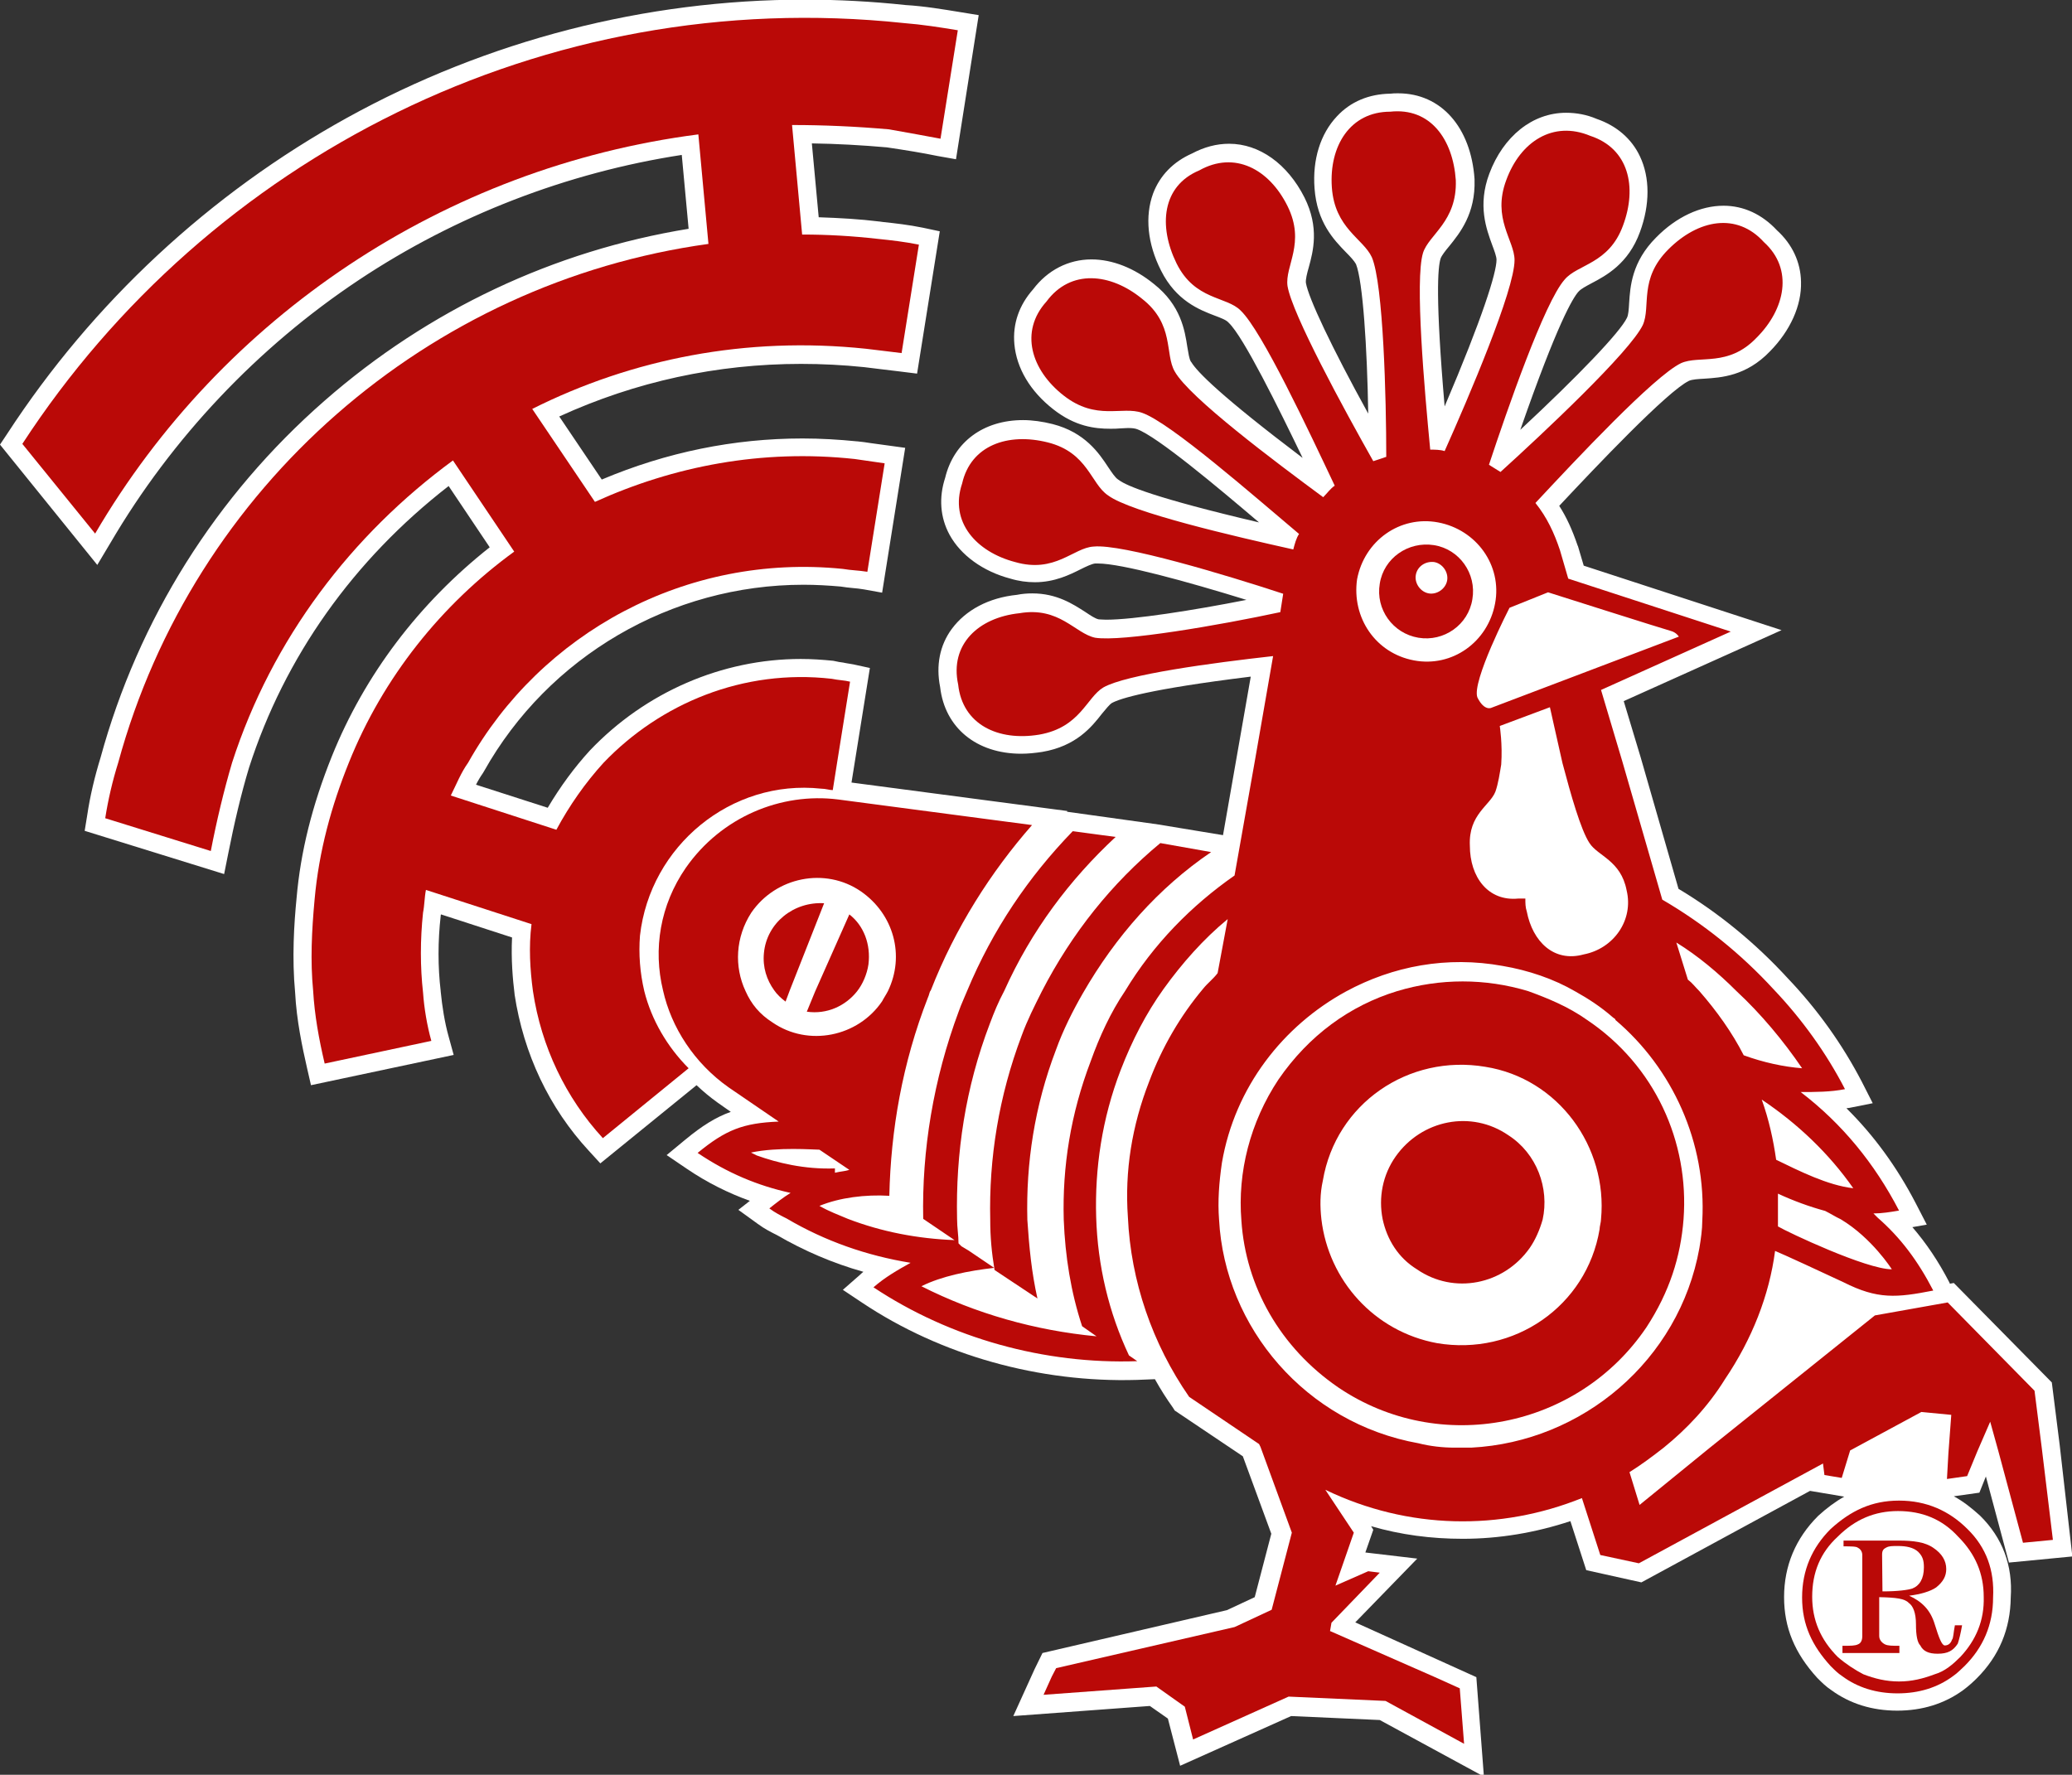
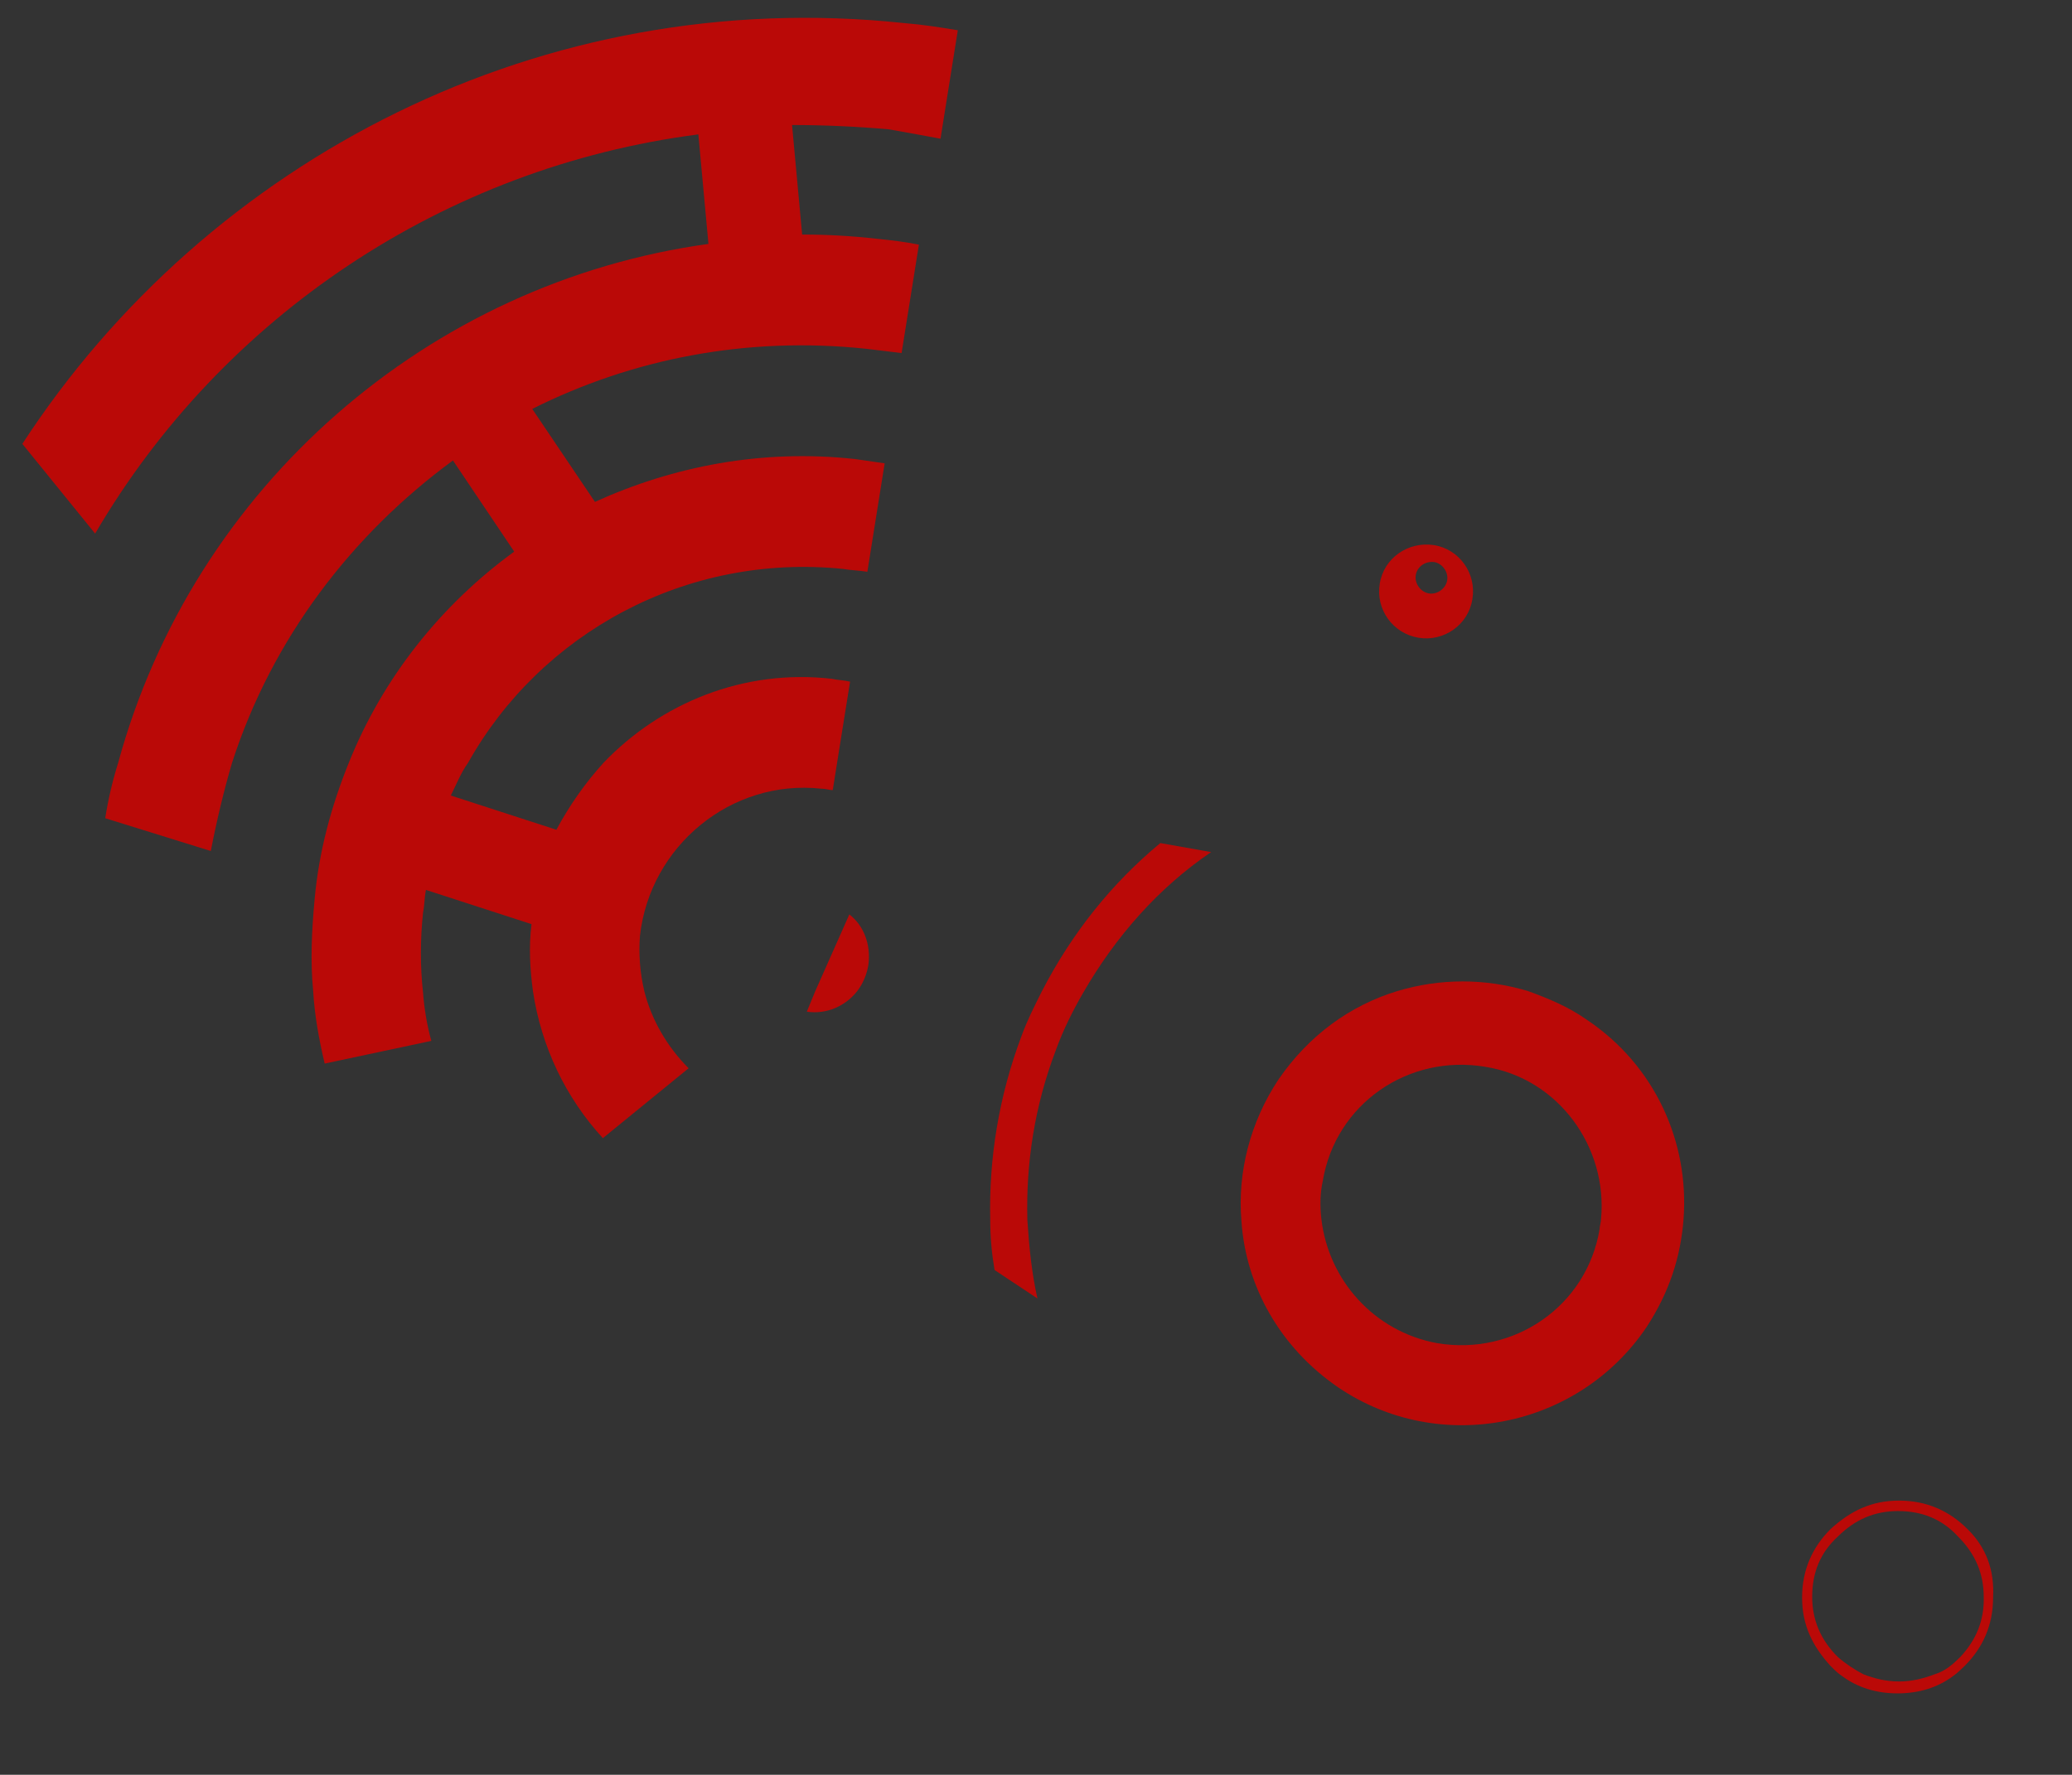
<svg xmlns="http://www.w3.org/2000/svg" version="1.1" id="Ebene_1" x="0px" y="0px" viewBox="-39.1 325.7 575 492.6" enable-background="new -39.1 325.7 575 492.6" xml:space="preserve">
  <rect x="-39.1" y="325.7" width="575" height="492.6" fill="#333333" stroke="none" />
-   <path fill="#FFFFFF" d="M503.1,741l7.1-1l1.8-4.5l6.4,23.9l17.6-1.7l-3.5-30.8l-2.2-17.5l-27.2-27.6l-1.1,0.2l-0.1-0.3  c-3.1-6-6.5-11-10.3-15.4l4-0.7l-3.1-6c-5.2-10-11.6-18.8-19.2-26.3c0.3,0,0.5-0.1,0.8-0.1l6.5-1.3l-3-5.9  c-5.4-10.4-12.3-20.1-20.6-28.8c-8.9-9.7-19.1-18.1-30.3-24.8l-10.5-36.5l-4.7-15.6l43.8-19.7l-54.9-17.9l-1.6-5.4l-0.1-0.2  c-1.5-4.4-3.1-7.9-5.1-11c10.2-10.9,30-31.8,36-34.7c0.9-0.4,2.5-0.5,4.3-0.6c4.6-0.3,11.6-0.7,18.2-7.6c5.6-5.7,8.8-12.7,8.6-19.3  c-0.1-5.4-2.4-10.4-6.7-14.3c-4.1-4.4-9.2-6.8-14.8-6.8c-6.4,0-13.1,3.1-18.7,8.8c-6.8,6.8-7.2,13.7-7.5,18.2  c-0.1,1.8-0.2,3.3-0.6,4.1c-1.9,4-13.4,16-29.6,31.1c10.3-29.6,14.6-36.6,16.1-38.3l0.1-0.1c0.6-0.7,2.1-1.5,3.6-2.3  c4-2.1,10.2-5.4,13.4-14.2c2.8-7.6,2.8-15.1,0-21c-2.3-4.9-6.5-8.5-12-10.4c-2.8-1.2-5.7-1.7-8.5-1.7c-9.3,0-17.4,6.5-21.3,16.9  c-3.3,8.8-0.8,15.4,0.8,19.8c0.6,1.6,1.2,3.2,1.2,4.1c0,3.6-3.9,16.1-14.4,40.7c-2.6-30.2-1.9-38.7-1.1-41.1  c0.3-0.8,1.3-2.1,2.4-3.4c2.9-3.6,7.3-9,7-18.4l0-0.2c-1-14.4-9.3-23.8-21.2-23.8c-0.7,0-1.5,0-2.2,0.1c-5.9,0.1-11,2.2-14.8,6.3  c-4.6,4.9-6.8,12-6.2,20c0.7,9.4,5.3,14.2,8.7,17.7c1.3,1.3,2.3,2.4,2.8,3.3c1.9,4.7,3.1,23.1,3.4,41.5  c-10.2-18.5-16.6-32.1-17.3-36.3c-0.1-0.9,0.3-2.6,0.8-4.3c1.2-4.4,3-11-1.2-19.4c-4.7-9.3-12.5-14.9-20.9-14.9  c-3.5,0-6.9,0.9-10.3,2.7c-5.2,2.3-8.9,6.1-10.8,11.1c-2.3,6.3-1.6,13.9,2.2,21.4c4.2,8.4,10.7,10.9,14.9,12.5  c1.6,0.6,3.2,1.2,3.8,1.9l0.1,0.1c4.1,3.9,13.8,23.6,20.5,37.5c-22.6-17.1-29.3-23.9-30.9-26.6l-0.1-0.1c-0.5-0.8-0.7-2.4-1-4.1  c-0.7-4.6-1.8-11.6-9.3-17.5c-5.4-4.4-11.5-6.8-17.3-6.8c-6.4,0-12.2,3-16.2,8.3c-3.9,4.4-5.7,9.6-5.2,15.2  c0.6,6.7,4.4,13.1,10.8,18.1c6.1,4.8,11.6,5.4,15.8,5.4c1,0,1.9,0,2.8-0.1c0.7,0,1.4-0.1,2.1-0.1c1.2,0,1.9,0.1,2.5,0.3  c5.6,2,22.5,16.2,33.9,25.9c-29-6.8-36.8-10.2-38.8-11.7l-0.3-0.2c-0.8-0.5-1.8-2-2.8-3.5c-2.5-3.8-6.4-9.6-15.4-11.9  c-2.8-0.7-5.6-1.1-8.2-1.1c-11,0-19.2,6.1-21.6,16c-1.8,5.5-1.4,11,1.2,15.8c3.1,5.7,9.3,10.2,16.9,12.2c2.3,0.7,4.6,1,6.8,1  c5.5,0,9.7-2.1,12.7-3.6c1.6-0.8,3.1-1.5,4-1.6l0.2,0c0.2,0,0.4,0,0.6,0c6.5,0,24.7,5,41.2,10.1c-14.7,2.9-31.3,5.5-38.9,5.5  c-1.1,0-1.7-0.1-2.1-0.1c-1-0.2-2.3-1.1-3.8-2.1c-3.3-2.1-7.8-5.1-14.6-5.1c-1.4,0-2.8,0.1-4.3,0.4c-7.8,0.8-14.2,4.2-18.1,9.5  c-3.3,4.5-4.4,10.1-3.2,16.1c1.3,11.3,10.1,18.5,22.5,18.5c1.9,0,3.8-0.2,5.8-0.5c9.5-1.6,13.8-7,16.6-10.6c1.1-1.3,2.1-2.6,2.8-3  c2.2-1.2,10.1-3.8,38.5-7.3l-7.7,44l-18.8-3.1l0,0l-0.1,0l0,0l0,0L257,551l0.1-0.2l-59.9-7.9l5.1-31.8l-4.6-1c-1-0.2-2-0.3-2.8-0.5  c-0.8-0.1-1.5-0.2-2.3-0.4l-0.5-0.1c-3-0.3-6-0.5-9-0.5c-21.8,0-43.1,9.2-58.5,25.4c-4.3,4.7-8.2,10-11.7,15.9l-19.9-6.4  c0.6-1.2,1.2-2.2,1.9-3.2l0.3-0.5c17.9-31.9,51.9-51.8,88.7-51.8c3.4,0,6.9,0.2,10.3,0.5c1.2,0.2,2.2,0.3,3.2,0.4  c1.1,0.1,2.2,0.2,3.3,0.4l5,0.9l6.4-40.2l-5.1-0.7c-1.5-0.2-3-0.4-4.4-0.6c-1.3-0.2-2.6-0.4-3.8-0.5l-0.1,0  c-5-0.5-10.1-0.8-15.1-0.8c-19,0-37.7,3.8-55.7,11.4l-11.8-17.5c21.2-9.7,43.8-14.6,67.1-14.6c5.8,0,11.7,0.3,17.5,0.9  c1.6,0.2,3.3,0.4,4.9,0.6c1.7,0.2,3.4,0.4,5,0.6l4.8,0.6l6.3-39.5l-4.7-1c-3.9-0.8-7.5-1.2-11.2-1.6l-0.7-0.1  c-5.7-0.7-11.2-1-17-1.2l-1.9-20.5c7,0.1,14,0.5,20.8,1.1c5.4,0.8,9.7,1.5,14.1,2.4l5.1,0.9l6.3-40l-4.9-0.8  c-4.9-0.8-10.2-1.7-15.4-2c-9.3-1-18.7-1.5-28-1.5c-44.2,0-88.1,11.3-127,32.8c-38,21-70.6,51.3-94.3,87.7l-2,3l27,33.4l3.7-6.2  c17-29,40.8-54.2,68.9-72.9c26.9-17.9,57.8-29.8,89.6-34.7l1.9,20.5c-37.4,6.1-72.2,22.5-101,47.7c-30.2,26.4-51.7,60.7-62.2,99.1  c-1.6,5.2-2.9,10.6-3.7,16l-0.7,4.3l38.7,12l1.1-5.5c1.7-8.6,3.6-16.7,5.8-24c9.9-30.8,29-57.7,55.4-78.2l11.4,17  C77.2,493.1,62.1,513,53,535.6c-5.5,13.7-8.7,26.6-9.8,39.4c-0.7,7.1-1.3,16.6-0.4,26.2c0.4,7.7,2,15.2,3.3,20.9l1.1,4.8l39.6-8.4  l-1.4-5.1c-1.1-3.9-1.8-8.4-2.2-12.5l0-0.1c-0.8-6.7-0.8-13.9,0-20.9c0-0.1,0-0.3,0.1-0.4l19.7,6.4c-0.3,6,0.2,11.7,0.7,15.7l0,0.1  c2.5,16.5,9.6,31.5,20.6,43.4l3.2,3.5l26.7-21.7c1.8,1.7,3.7,3.3,5.8,4.8l3.7,2.6c-4.2,1.5-8,3.9-12.6,7.7l-5.2,4.3l5.6,3.8  c5.6,3.8,11.4,6.7,17.5,8.9l-3.2,2.5l5.4,3.9c1.9,1.4,3.7,2.3,5.3,3.1c7.6,4.4,15.5,7.8,24,10.2c-0.3,0.2-0.5,0.4-0.8,0.7l-4.9,4.3  l5.4,3.6c21.9,14.6,49.1,22.2,76.2,21.4l5-0.2c1.5,2.7,3.2,5.4,5,7.9l0.5,0.8l18.9,12.7l7.9,21.5l-4.6,17.6l-7.7,3.6l-51.2,11.9  l-2.2,4.5l-5.9,13l37.9-2.8l5,3.5l3.4,13.1l30.8-13.8l24.6,1.1l28.9,15.7l-2.1-27.6L337,776l17.2-17.7l-14.4-1.7l2.2-6.3l-0.6-1  c8.2,2.4,16.7,3.5,25.4,3.5c10.2,0,20.2-1.7,29.9-4.9l4.4,13.6l15.3,3.4l46.8-25.4l9.5,1.6c-2.5,1.4-4.9,3.2-7.2,5.3l-0.1,0.1  c-6.2,6.2-9.4,13.8-9.4,22.5c0,8.4,2.9,15.5,9.2,22.4l0.1,0.1c1.2,1.2,2.3,2.3,3.8,3.3c5.2,3.8,11.4,5.7,18.3,5.7s13.1-1.9,18.3-5.7  c1.5-1.1,2.9-2.4,3.8-3.3c6.2-6.2,9.3-13.7,9.4-22.4c0.6-8.9-2.3-16.6-8.5-22.7C508.1,744.3,505.7,742.4,503.1,741z" />
  <g>
    <g>
-       <path fill="#BA0907" d="M490.6,770.6c1.2,0.8,2,2.8,2,5.9c0,3.2,0.4,5.1,1.2,5.9c0.8,1.6,2.3,2.3,4.8,2.3c2.8,0,4.3-0.8,5.6-2.8    c0.4-1.2,0.8-2.8,1.2-5.1h-2c-0.4,2-0.4,3.6-0.8,4c-0.4,1.2-1.2,1.6-2,1.6c-0.8,0-1.6-2-2.8-5.9c-1.2-4-3.6-6.3-7.1-7.9    c3.2-0.4,5.9-1.2,7.5-2.3c2-1.6,2.8-3.2,2.8-5.1c0-2.3-1.2-4.3-3.6-5.9c-2.3-1.6-5.6-2-9.5-2h-15.4v1.6c2,0,3.6,0,4,0.4    c0.8,0.4,1.2,1.2,1.2,2v22.5c0,1.2-0.4,2-1.2,2.3c-0.8,0.4-2,0.4-4.3,0.4v2h15.8v-2c-2,0-3.2,0-4-0.4c-0.8-0.4-1.6-1.2-1.6-2.3    V769C487.1,769.1,489.5,769.4,490.6,770.6z M483.2,757.2c0-1.2,0.4-1.6,1.2-2c0.8-0.4,1.6-0.4,3.2-0.4c2.3,0,4.3,0.4,5.6,1.6    c1.2,1.2,1.6,2.3,1.6,4.3c0,3.2-1.2,5.1-3.2,5.9c-1.2,0.4-4,0.8-8.3,0.8L483.2,757.2L483.2,757.2z" />
      <path fill="#BA0907" d="M428.1,664.1L428.1,664.1c1.6-21.4-7.9-42.7-26.9-55.4c-5.1-3.6-10.7-5.9-16.2-7.9l0,0    c-11.9-3.6-24.5-3.6-36.4,0l0,0c-13.1,4-24.5,12.3-32.9,24.5c-7.9,11.9-11.4,25.8-10.3,39.2l0,0c1.2,18.2,10.7,35.2,26.9,46.3    c28.1,19,66.5,11.4,85.5-16.7C424.2,684.3,427.3,674.5,428.1,664.1z M405.2,664.1c0,0.8-0.4,2-0.4,2.8    c-3.6,21.4-23.8,35.2-45.1,31.6c-17.4-3.2-30.1-17.4-32.1-34.4l0,0c-0.4-3.6-0.4-7.1,0.4-10.7c3.6-21.4,23.8-35.2,45.1-31.6    C393.3,625,407.1,644,405.2,664.1L405.2,664.1z" />
-       <path fill="#BA0907" d="M379.5,640.8c-10.3-7.1-24.1-4.3-31.3,5.9c-3.6,5.1-4.8,11.4-3.6,17.4l0,0c1.2,5.6,4.3,10.7,9.5,13.9    c10.3,7.1,24.1,4.3,31.3-5.9c1.6-2.3,2.8-5.1,3.6-7.9l0,0C390.9,655.5,387.4,645.9,379.5,640.8z" />
-       <path fill="#BA0907" d="M172.9,590.2c-0.4,4,0.8,7.5,2.8,10.3l0,0c0.8,1.2,2,2.3,3.2,3.2l1.2-3.2l9.5-24.1    C181.2,575.9,173.7,581.8,172.9,590.2z" />
      <path fill="#BA0907" d="M354.5,502.7c7.1,1.2,13.9-3.6,15-10.7c1.2-7.1-3.6-13.9-10.7-15s-13.9,3.6-15,10.7    C342.6,494.8,347.4,501.5,354.5,502.7z M358.9,481.7c2.3,0.4,4,2.8,3.6,5.1c-0.4,2.3-2.8,4-5.1,3.6c-2.3-0.4-4-2.8-3.6-5.1    C354.2,482.9,356.5,481.4,358.9,481.7z" />
    </g>
    <path fill="#BA0907" d="M506.9,750.1c-5.1-5.1-11.4-7.9-19-7.9c-7.6,0-13.4,2.8-19,7.9c-5.1,5.1-7.9,11.4-7.9,19s2.8,13.4,7.9,19   c1.2,1.2,2,2,3.2,2.8l0,0c4.3,3.2,9.5,4.8,15.4,4.8s11.1-1.6,15.4-4.8l0,0c1.2-0.8,2.3-2,3.2-2.8c5.1-5.1,7.9-11.4,7.9-19   C514.4,761.5,512.1,755.2,506.9,750.1z M504.9,785.6c-2,2-4.3,4-7.1,4.8l0,0c-3.2,1.2-6.3,2-9.9,2s-6.8-0.8-9.9-2l0,0   c-2.3-1.2-4.8-2.8-7.1-4.8c-4.8-4.8-7.1-10.3-7.1-16.7c0-6.8,2.3-12.3,7.1-16.7c4.8-4.8,10.3-7.1,16.7-7.1c6.8,0,12.3,2.3,16.7,7.1   c4.8,4.8,7.1,10.3,7.1,16.7C511.6,775.4,509.3,780.9,504.9,785.6z" />
    <path fill="#BA0907" d="M282.9,559.7c-13.4,11.1-24.5,24.9-32.9,41.2l0,0c-2,4-4,7.9-5.6,12.3c-6.3,16.7-9.1,34-8.7,51.1l0,0   c0,4.8,0.4,9.1,1.2,13.9l11.9,7.9c-1.6-7.1-2.3-14.2-2.8-21.8l0,0c-0.4-15.8,2-31.6,7.9-47.1c2-5.6,4.8-11.1,7.5-15.8l0,0   c9.1-15.8,21-29.3,35.6-39.2L282.9,559.7z" />
    <path fill="#BA0907" d="M196.6,579.5l-9.5,21.4l0,0l-2.3,5.6c5.6,0.8,10.7-1.6,13.9-5.6l0,0c1.6-2,2.8-4.8,3.2-7.5   C202.6,587.8,200.6,582.6,196.6,579.5z" />
-     <path fill="#BA0907" d="M527.5,727.5l-2-15.8l-24.1-24.5l-20.2,3.6l-45.9,36.8l-19.4,15.8l-2.8-9.1c3.2-2,6.3-4.3,9.5-6.8l0,0   c6.3-5.1,12.3-11.4,17-19c7.5-11.1,12.3-23.3,13.9-35.6c2,0.8,13.9,6.3,19,8.7c9.5,4.8,14.7,4.3,24.9,2.3   c-4.3-8.3-9.1-14.7-15.4-20.2l0,0c-0.4-0.4-0.8-0.8-1.2-1.2c2.3,0,4.8-0.4,7.1-0.8c-6.8-13.1-15.8-24.1-27.3-32.9   c4,0,8.3,0,12.3-0.8c-5.1-9.9-11.9-19.4-19.8-27.7l0,0c-9.1-9.9-19.4-18.2-30.9-24.9l-11.1-38.4l0,0l-5.9-19.8l36-16.2l-45.1-14.7   l-2.3-7.9c-1.6-4.8-3.6-9.1-6.8-13.1c11.1-11.9,32.9-35.2,40.4-38.8c5.1-2.3,13.1,1.2,21-7.1c7.9-7.9,10.3-19,2-26.5   c-7.5-8.3-18.2-6.3-26.5,2s-4.8,15.8-7.1,21c-3.6,7.5-27.7,30.1-39.5,40.8c-1.2-0.8-2-1.2-3.2-2c5.1-15.4,15.4-45.1,21-51.4   c3.6-4.3,12.3-4.3,16.2-15c4-10.7,1.6-21.4-9.1-24.9c-10.3-4.3-19.4,1.6-23.3,12.3c-4,10.7,2.3,16.7,2.3,22.2   c0,8.3-12.7,38-19.4,53c-1.2-0.4-2.8-0.4-4-0.4c-1.6-16.7-4.3-47.1-2-54.6c1.6-5.1,9.5-8.7,9.1-20.2c-0.8-11.4-7.1-20.2-18.2-19   c-11.1,0-17,9.5-16.2,21c0.8,11.4,8.7,14.2,11.1,19.4c3.2,7.5,4,39.2,4,55.4c-1.2,0.4-2.3,0.8-3.6,1.2   c-8.3-14.7-22.5-40.8-23.8-48.6c-0.8-5.6,5.1-11.9,0-22.2s-14.7-15.4-24.5-9.9c-10.3,4.3-11.4,15.4-6.3,25.8   c5.1,10.3,13.9,9.1,17.8,13.1c5.9,5.6,19,33.6,26.1,48.6c-1.2,0.8-2,2-3.2,3.2c-13.4-9.9-37.2-27.7-41.2-34.9   c-2.8-4.8,0-13.1-9.1-20.2c-8.7-7.1-19.8-8.3-26.5,0.8c-7.5,8.3-4.3,19,4.8,26.1c9.1,7.1,16.2,2.8,21.8,4.8   c7.9,2.8,30.9,23,43.5,33.6c-0.8,1.2-1.2,2.8-1.6,4.3c-16.2-3.6-45.1-10.3-51.4-15c-4.8-3.2-5.6-11.9-16.7-14.7   c-11.1-2.8-21.4,0.8-23.8,11.4c-3.6,10.7,4,19,14.7,21.8c11.1,3.2,16.2-4,21.8-4.3c7.9-0.8,36.8,7.9,52.6,13.1l-0.8,5.1   c-16.7,3.6-44,8.3-51.4,7.1c-5.6-1.2-9.9-8.7-21-6.8c-11.4,1.2-19.4,8.7-17,19.8c1.2,11.1,11.1,15.8,22.5,13.9   c11.4-2,13.1-10.3,17.8-13.1c6.3-3.6,30.1-6.8,47.1-8.7l-5.1,29.3l-5.6,31.6c-11.9,8.3-22.5,19-30.4,32.1l0,0   c-4,5.9-7.1,12.7-9.5,19.4c-5.6,14.7-7.9,29.3-7.5,44l0,0c0.4,10.3,2,20.2,5.1,29.6l4,2.8c-17-1.6-33.6-6.3-48.6-13.9   c5.6-2.8,13.1-4.3,20.2-5.1l-7.1-4.8l-2-1.2l-0.8-0.8c0-2.3-0.4-4.3-0.4-6.8c-0.4-18.2,2.3-36.4,9.1-54.2c1.2-3.2,2.3-5.9,4-9.1   l0,0c7.5-16.7,18.2-30.9,30.9-42.7l-11.9-1.6c-12.3,12.7-22.2,27.3-29.3,44.3l0,0c-0.8,2-1.6,3.6-2.3,5.6   c-7.1,19-10.3,38.8-9.9,57.7l0,0l0,0l8.7,5.9c-10.3-0.4-20.2-2.3-29.6-5.9l0,0c-2.8-1.2-5.1-2-7.9-3.6c5.6-2.3,12.7-3.2,19.4-2.8   c0.4-18.2,3.6-36.8,10.7-55c0.4-0.8,0.4-1.6,0.8-2l0,0c6.8-17.4,16.7-32.9,28.1-45.9l-53.8-7.1c-15.8-2-32.4,4.8-42.3,19   c-7.1,10.3-9.1,22.5-6.3,34l0,0c2.3,10.3,8.7,20.2,18.2,26.9l13.9,9.5c-9.9,0.4-14.7,2.3-22.5,8.7c8.3,5.6,16.7,9.1,25.8,11.1   c-2,1.2-4,2.8-5.9,4.3c1.6,1.2,3.2,2,4.8,2.8l0,0c10.7,6.3,22.2,10.3,34.4,12.3c-3.6,2-7.1,4-10.3,6.8   c21.4,14.2,47.5,21.4,73.2,20.5l-2.3-1.6c-5.6-11.9-8.7-24.9-9.1-38.4l0,0c-0.4-13.4,1.6-27.3,6.8-40.8c3.2-8.3,7.1-15.8,11.9-22.5   c5.1-7.1,11.1-13.9,17.8-19.4l-2.8,15c-1.2,1.6-2.8,2.8-4,4.3l0,0c-6.3,7.5-11.4,16.2-15,25.8c-4.8,12.3-6.8,24.9-5.9,37.6l0,0   c0.8,17.8,6.8,35.2,17,49.9l19.4,13.1l0.4,0.8l8.7,23.8l-5.6,21.4l-10.3,4.8l-49.5,11.4l-1.2,2.3l-2.3,5.1l31.3-2.3l7.9,5.6   l2.3,9.1l26.5-11.9l26.9,1.2l21.8,11.9l-1.2-15.4l-7.1-3.2l-28.9-12.7l0.4-2.3l13.4-13.9l-3.2-0.4l-9.1,4l5.1-14.7l-7.9-11.9   c23,11.1,48.6,11.4,71.2,2.3l5.1,15.8l10.7,2.3l51.1-27.7l0.4,3.2l4.8,0.8l2.3-7.5v-0.1l19.8-10.7l8.3,0.8l-0.8,10.7l-0.4,7.1   l5.6-0.8l2.8-6.8l3.6-8.3l2.3,8.3l6.8,25.3l8.3-0.8L527.5,727.5z M175.3,609.5c-3.6-2.3-5.9-5.1-7.5-8.7l0,0   c-3.2-6.8-2.8-15,1.6-21.8c6.8-9.9,20.5-12.7,30.4-5.9c9.1,6.3,12.3,17.8,7.5,27.7l0,0c-0.4,0.8-1.2,2-1.6,2.8   C199,613.5,185.2,616.3,175.3,609.5z M170.9,646.4l-1.6-0.8c7.5-1.6,17.4-0.8,19-0.8l8.3,5.6c-1.2,0.4-2.3,0.4-4,0.8V650   C184,650.3,176.5,648.4,170.9,646.4z M485.9,678c-7.1,0-28.9-10.3-31.6-11.9c0-0.8,0-1.6,0-2l0,0c0-2.3,0-4.8,0-7.1   c4.3,2,8.7,3.6,13.1,4.8c1.6,0.8,2.8,1.6,4.3,2.3C480.4,669.3,485.9,678,485.9,678z M475.2,655.5c-7.1-0.8-15-4.8-21.4-7.9   c-0.8-5.6-2-11.1-4-16.7C459.8,637.6,468.5,645.9,475.2,655.5z M442.8,600.8L442.8,600.8c6.8,6.3,13.1,13.9,18.2,21.4   c-5.1-0.4-10.7-1.6-16.2-3.6c-3.2-6.3-7.5-12.3-12.3-17.8l0,0c-1.2-1.2-2-2.3-3.2-3.2l-3.2-10.3C432.1,591,437.7,595.7,442.8,600.8   z M394.5,537.5c2.3,8.7,5.1,18.6,7.5,22.2c2.3,3.6,8.7,4.8,10.3,13.1c2,8.3-3.6,16.2-11.9,17.8c-8.3,2.3-14.2-3.6-15.8-11.9   c-0.4-1.2-0.4-2.3-0.4-3.6c-0.8,0-1.6,0-2,0c-8.3,0.8-13.4-5.9-13.4-14.7c-0.4-8.7,5.6-11.1,7.1-15c0.8-2.3,1.2-5.1,1.6-7.5l0,0   c0.4-5.6-0.4-10.7-0.4-10.7L391,522C390.9,521.3,392.5,528.8,394.5,537.5L394.5,537.5z M379.8,494.4l10.7-4.3   c0,0,32.4,10.3,34,10.7c1.6,0.4,2.3,1.6,2.3,1.6l-51.9,19.7c0,0-2,1.2-4-2.8C369.2,515,379.8,494.4,379.8,494.4z M337.5,486.5   c2-10.7,11.9-17.8,22.5-15.8c10.6,2,17.8,11.9,15.8,22.5c-2,10.7-11.9,17.8-22.5,15.8C342.6,507,336,497.1,337.5,486.5z    M369.2,727.5L369.2,727.5c-1.6,0-3.2,0-4.3,0h-0.4c-3.2,0-6.8-0.4-9.9-1.2c-31.3-5.6-53.8-32.1-55.4-62.1l0,0   c-0.4-5.1,0-10.3,0.8-15.8c3.6-21,17-38,34.4-47.5l0,0c13.1-7.1,28.1-9.9,43.5-7.1c7.1,1.2,14.2,3.6,20.2,7.1l0,0   c3.6,2,7.1,4.3,10.3,7.1c0.4,0.4,0.8,0.4,0.8,0.8c15.8,13.4,25.3,34,24.1,55.8l0,0c0,2.3-0.4,5.1-0.8,7.5   C426.9,703.3,400,725.9,369.2,727.5z" />
    <path fill="#BA0907" d="M221.9,364.2l4.8-30.1c-4.8-0.8-9.9-1.6-15-2C111.6,321.5,18.6,369.8-32.9,448.9l20.2,24.9   C22.5,413.6,84.2,372.1,154.7,363l2.8,30.4c-77.6,10.7-142.9,67.3-163.8,144l0,0c-1.6,5.1-2.8,10.3-3.6,15.4l29.3,9.1   c1.6-8.3,3.6-16.7,5.9-24.5l0,0c11.1-34.4,33.2-63.3,61.3-83.9l17,25.3c-20.2,14.7-36.4,34.9-45.9,58.6l0,0   c-4.8,11.9-8.3,24.5-9.5,38c-0.8,8.7-1.2,17-0.4,25.3l0,0c0.4,6.8,1.6,13.4,3.2,20.2l29.6-6.3c-1.2-4.3-2-9.1-2.3-13.4l0,0   c-0.8-7.1-0.8-14.7,0-22.2c0.4-2,0.4-4.3,0.8-6.3l29.3,9.5c-0.8,6.3-0.4,12.7,0.4,18.6l0,0c2.3,15.4,9.1,29.6,19.4,40.8l23.8-19.4   c-5.9-5.9-10.3-13.4-12.3-21.4l0,0c-1.2-5.1-1.6-10.3-1.2-15.4c2.8-24.9,25.3-43.5,50.3-40.8c1.2,0,2.3,0.4,3.2,0.4l1.2-7.6l0,0   l3.6-22.5c-1.6-0.4-3.2-0.4-5.1-0.8c-24.5-2.8-47.5,6.8-63.3,23.3l0,0c-5.1,5.6-9.5,11.9-13.1,18.6l-29.3-9.5   c1.6-3.2,2.8-6.3,4.8-9.1l0,0c20.2-36,60.5-58.2,104-53.8c2.3,0.4,4.3,0.4,6.8,0.8l4.8-30.1c-2.8-0.4-5.6-0.8-8.3-1.2   c-25.8-2.8-50.3,2-72.1,11.9l-17.4-25.8c27.7-13.9,59.4-20.2,92.6-16.7c3.2,0.4,6.8,0.8,9.9,1.2l4.8-30.1c-4-0.8-7.5-1.2-11.4-1.6   c-7.1-0.8-13.9-1.2-21-1.2l-2.8-30.4c8.7,0,17.8,0.4,26.9,1.2C213.3,362.6,217.6,363.4,221.9,364.2z" />
  </g>
</svg>